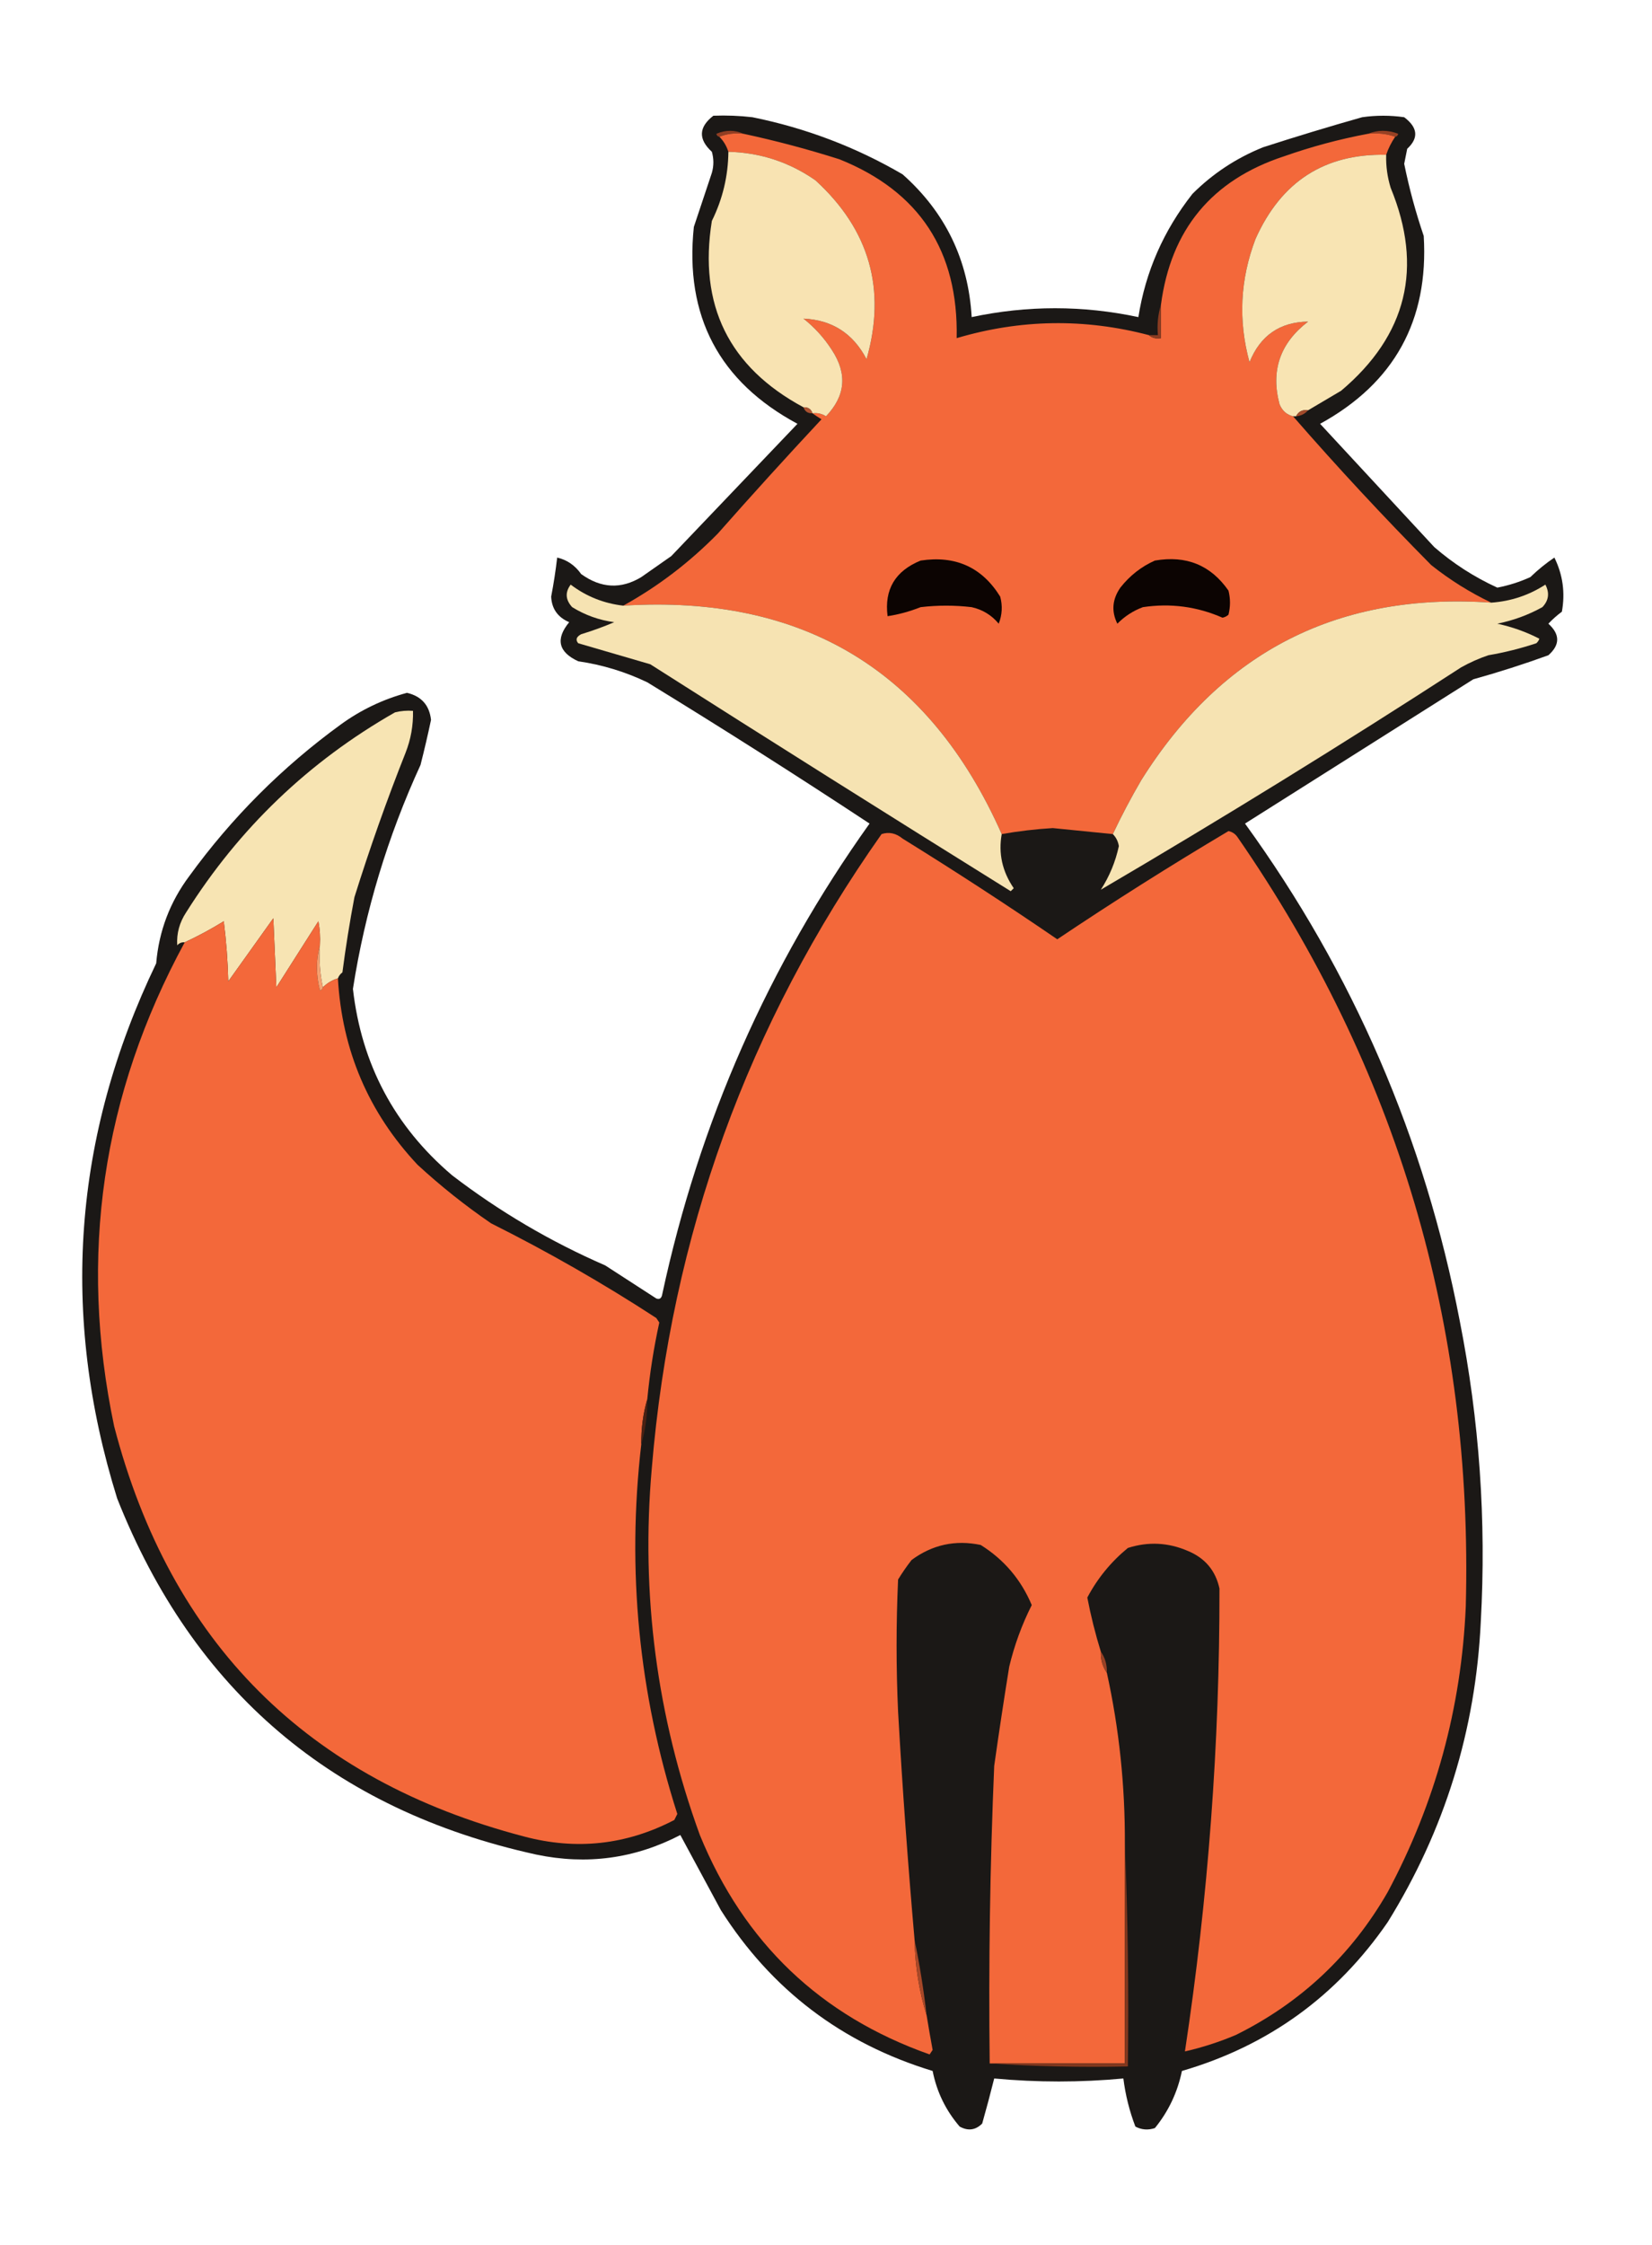
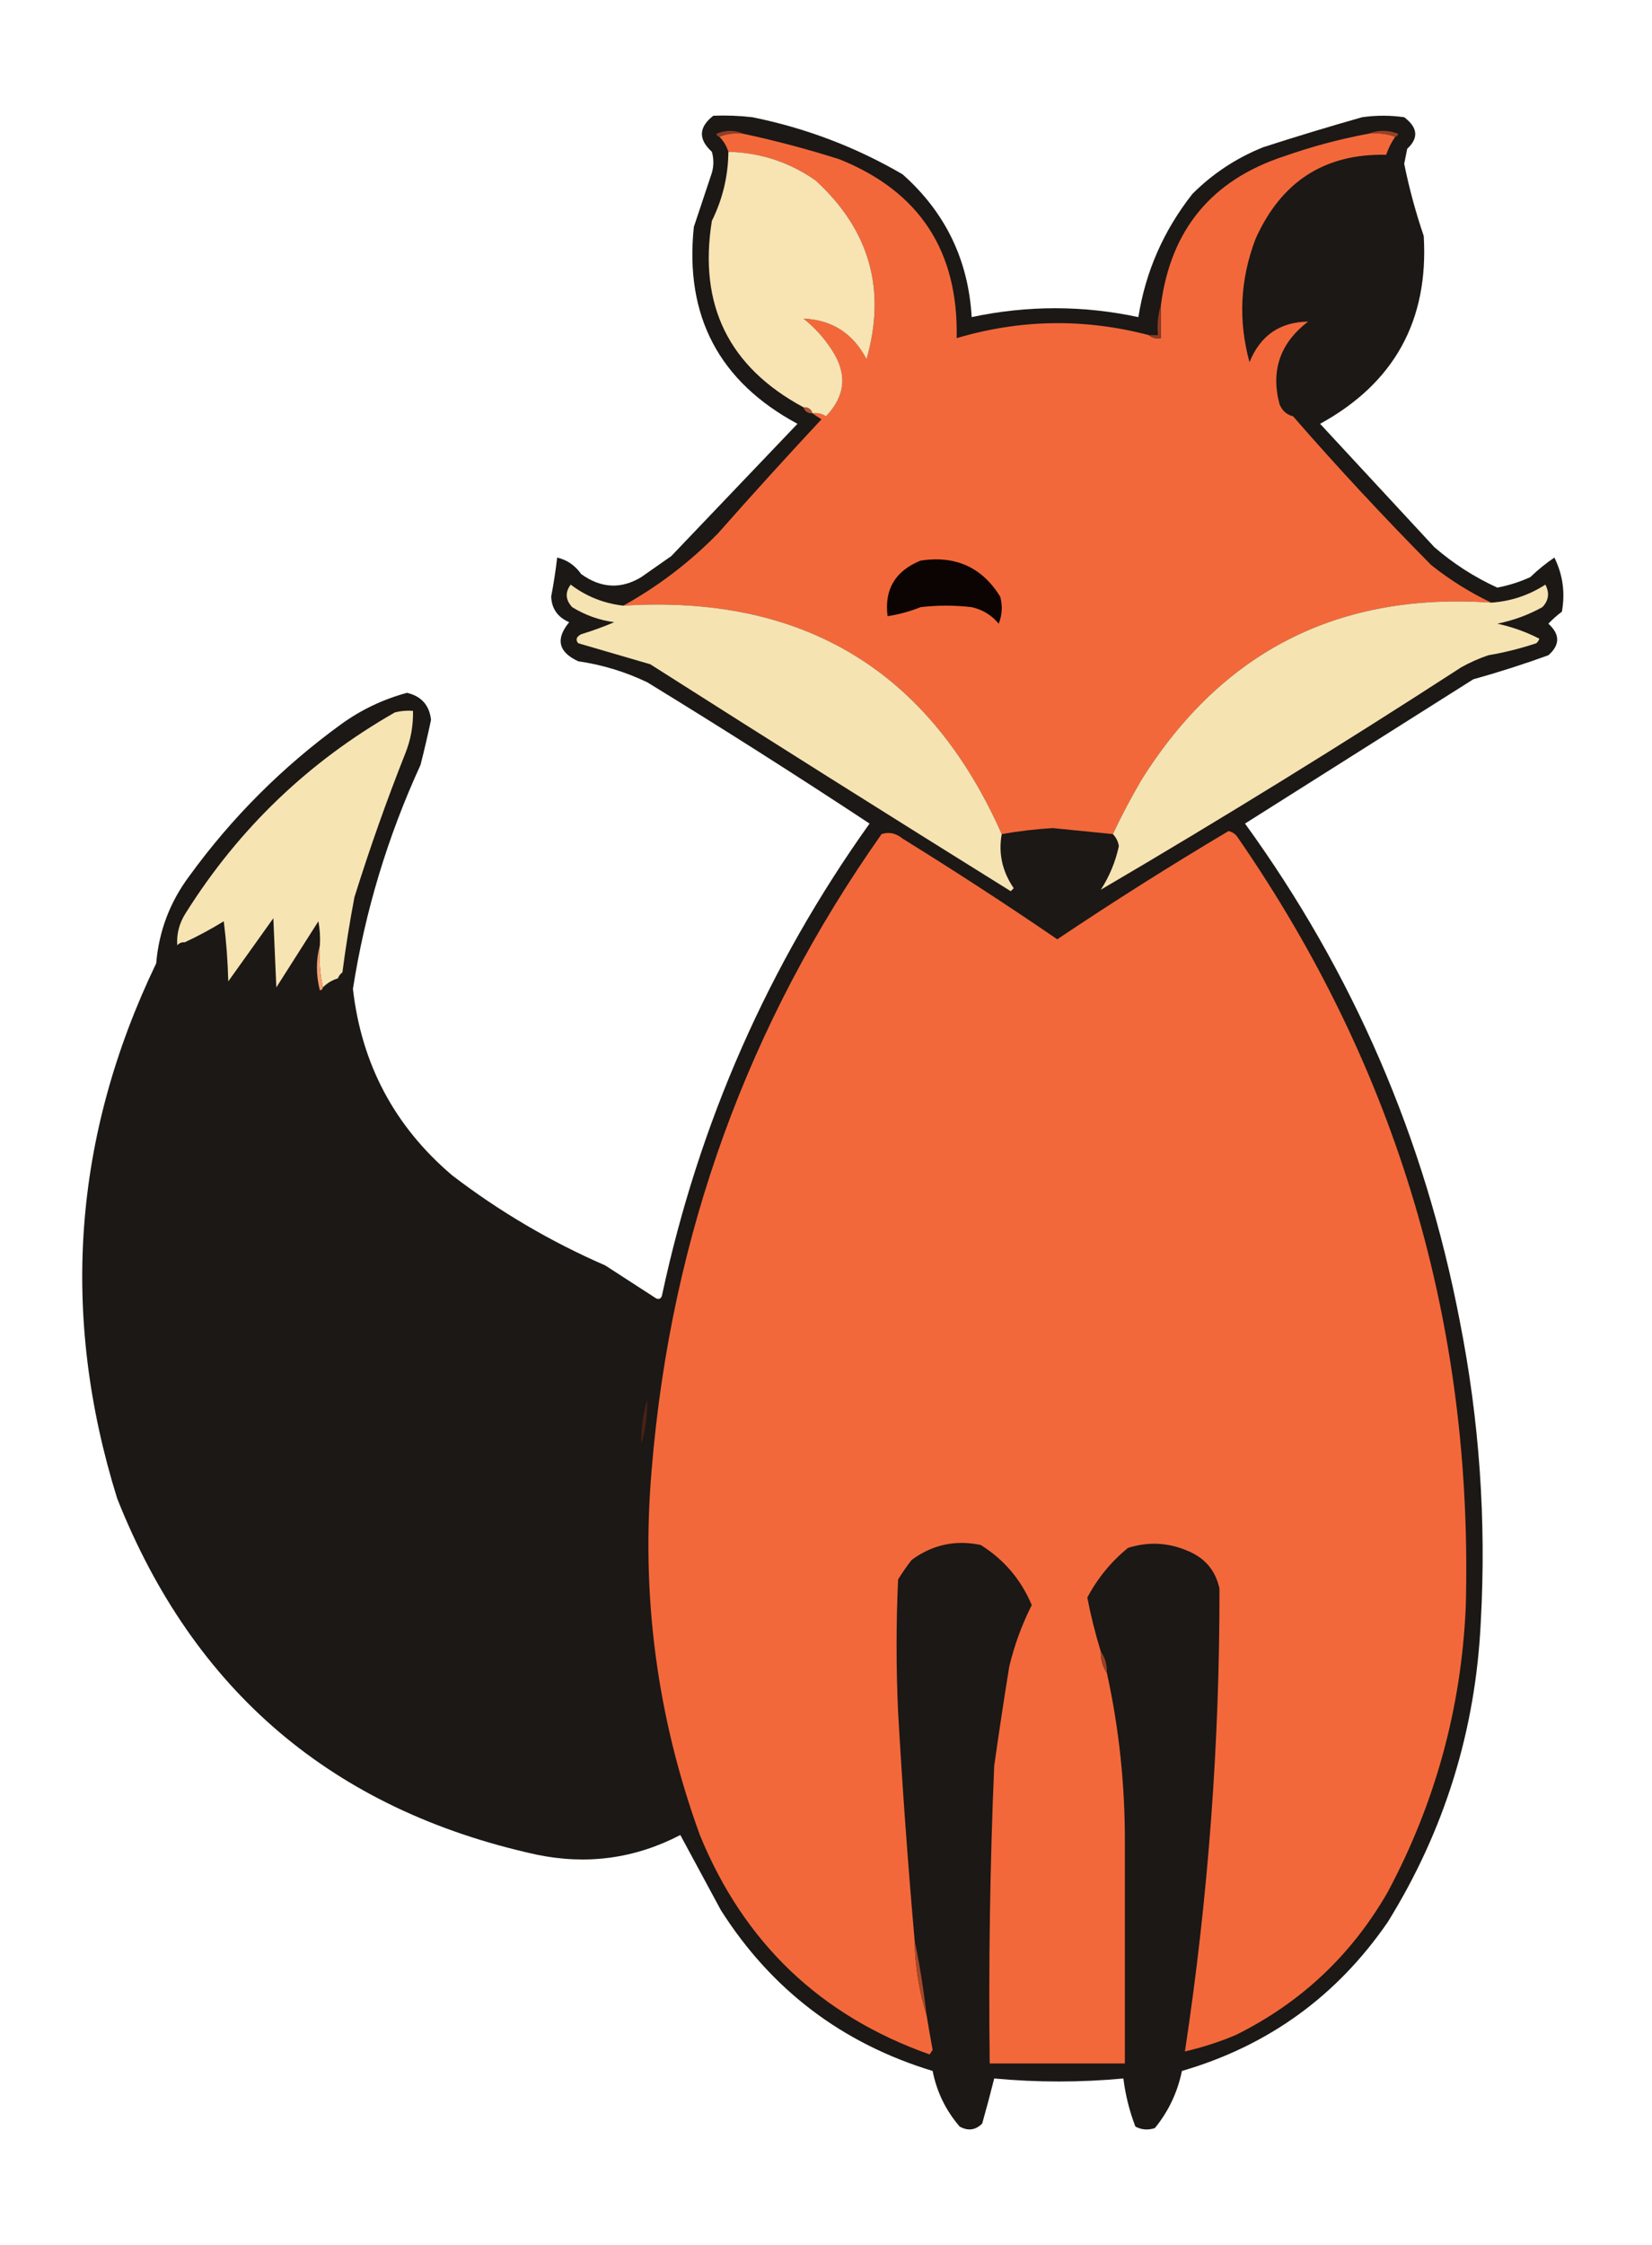
<svg xmlns="http://www.w3.org/2000/svg" width="550px" height="747px" style="shape-rendering:geometricPrecision; text-rendering:geometricPrecision; image-rendering:optimizeQuality; fill-rule:evenodd; clip-rule:evenodd">
  <g>
    <path style="opacity:0.913" fill="#060301" d="M 237.5,38.5 C 241.846,38.334 246.179,38.501 250.5,39C 268.289,42.604 284.956,48.938 300.5,58C 314.731,70.63 322.398,86.463 323.5,105.5C 342.007,101.564 360.507,101.564 379,105.5C 381.384,90.385 387.384,76.718 397,64.5C 403.749,57.762 411.582,52.595 420.5,49C 431.44,45.464 442.44,42.131 453.5,39C 458.167,38.333 462.833,38.333 467.5,39C 472.042,42.426 472.375,45.926 468.5,49.5C 468.167,51.167 467.833,52.833 467.5,54.5C 469.155,62.633 471.322,70.633 474,78.5C 475.69,106.621 464.19,127.454 439.5,141C 452.167,154.667 464.833,168.333 477.5,182C 483.854,187.51 490.854,192.01 498.5,195.5C 502.302,194.772 505.969,193.606 509.5,192C 511.983,189.594 514.65,187.427 517.5,185.5C 520.309,191.187 521.143,197.187 520,203.5C 518.365,204.726 516.865,206.059 515.5,207.5C 519.413,211.045 519.413,214.545 515.5,218C 507.268,220.983 498.935,223.65 490.5,226C 465.167,242 439.833,258 414.5,274C 450.521,323.673 474.354,378.84 486,439.5C 492.531,472.541 494.865,505.874 493,539.5C 491.3,575.595 480.967,608.928 462,639.5C 445.034,664.134 422.201,680.634 393.5,689C 392.025,696.112 389.025,702.445 384.5,708C 382.231,708.758 380.064,708.591 378,707.5C 376.028,702.346 374.695,697.012 374,691.5C 359.667,692.833 345.333,692.833 331,691.5C 329.76,696.464 328.427,701.464 327,706.5C 324.791,708.706 322.291,709.04 319.5,707.5C 314.876,702.129 311.876,695.962 310.5,689C 280.337,679.824 256.837,661.991 240,635.5C 235.5,627.167 231,618.833 226.5,610.5C 211.355,618.366 195.355,620.533 178.5,617C 110.908,602.148 64.408,562.648 39,498.5C 19.974,437.434 24.308,378.101 52,320.5C 52.908,309.773 56.575,300.106 63,291.5C 77.167,272 94,255.167 113.5,241C 120.174,236.163 127.508,232.663 135.5,230.5C 140.295,231.628 142.962,234.628 143.5,239.5C 142.436,244.526 141.269,249.526 140,254.5C 129.04,278.373 121.54,303.206 117.5,329C 120.363,354.062 131.363,374.729 150.5,391C 166.239,403.057 183.239,413.057 201.5,421C 207.167,424.667 212.833,428.333 218.5,432C 219.6,432.432 220.267,431.932 220.5,430.5C 232.799,373.371 255.799,321.205 289.5,274C 265.08,257.907 240.414,242.241 215.5,227C 208.207,223.504 200.54,221.171 192.5,220C 185.888,216.937 184.888,212.604 189.5,207C 185.686,205.366 183.686,202.533 183.5,198.5C 184.33,194.183 184.997,189.85 185.5,185.5C 188.787,186.264 191.454,188.097 193.5,191C 200.104,195.741 206.771,196.074 213.5,192C 216.833,189.667 220.167,187.333 223.5,185C 237.528,170.307 251.528,155.64 265.5,141C 239.398,126.967 227.898,105.133 231,75.5C 233,69.5 235,63.5 237,57.5C 237.667,55.167 237.667,52.833 237,50.5C 232.421,46.306 232.588,42.306 237.5,38.5 Z" />
  </g>
  <g>
    <path style="opacity:1" fill="#913e23" d="M 247.5,44.5 C 244.615,44.194 241.948,44.527 239.5,45.5C 238.957,45.44 238.624,45.107 238.5,44.5C 241.645,43.197 244.645,43.197 247.5,44.5 Z" />
  </g>
  <g>
    <path style="opacity:1" fill="#984124" d="M 455.5,44.5 C 458.687,43.194 462.02,43.194 465.5,44.5C 465.376,45.107 465.043,45.44 464.5,45.5C 461.713,44.523 458.713,44.19 455.5,44.5 Z" />
  </g>
  <g>
    <path style="opacity:1" fill="#f3683a" d="M 239.5,45.5 C 241.948,44.527 244.615,44.194 247.5,44.5C 258.288,46.817 268.955,49.651 279.5,53C 306.119,63.703 319.119,83.536 318.5,112.5C 339.733,106.2 361.066,105.867 382.5,111.5C 383.568,112.434 384.901,112.768 386.5,112.5C 386.5,108.833 386.5,105.167 386.5,101.5C 389.783,76.385 403.449,59.885 427.5,52C 436.644,48.785 445.977,46.285 455.5,44.5C 458.713,44.19 461.713,44.523 464.5,45.5C 463.201,47.412 462.201,49.412 461.5,51.5C 441.044,51.052 426.544,60.385 418,79.5C 412.869,92.977 412.203,106.644 416,120.5C 419.589,111.634 426.089,107.134 435.5,107C 426.177,114.126 423.01,123.293 426,134.5C 426.876,136.635 428.376,137.969 430.5,138.5C 445.183,155.359 460.516,171.859 476.5,188C 482.718,192.939 489.385,197.106 496.5,200.5C 445.744,196.961 406.911,216.627 380,259.5C 376.566,265.369 373.399,271.369 370.5,277.5C 363.839,276.835 357.172,276.168 350.5,275.5C 344.786,275.842 339.119,276.508 333.5,277.5C 309.369,223.081 267.369,197.748 207.5,201.5C 219.065,195.108 229.565,187.108 239,177.5C 250.315,164.684 261.815,152.017 273.5,139.5C 272.398,138.824 271.398,138.158 270.5,137.5C 272.144,137.286 273.644,137.62 275,138.5C 281.49,131.73 282.156,124.397 277,116.5C 274.399,112.445 271.232,108.945 267.5,106C 277.036,106.441 284.036,110.941 288.5,119.5C 295.148,96.263 289.481,76.43 271.5,60C 262.799,53.933 253.133,50.767 242.5,50.5C 241.89,48.566 240.89,46.899 239.5,45.5 Z" />
  </g>
  <g>
    <path style="opacity:1" fill="#f8e3b2" d="M 242.5,50.5 C 253.133,50.767 262.799,53.933 271.5,60C 289.481,76.43 295.148,96.263 288.5,119.5C 284.036,110.941 277.036,106.441 267.5,106C 271.232,108.945 274.399,112.445 277,116.5C 282.156,124.397 281.49,131.73 275,138.5C 273.644,137.62 272.144,137.286 270.5,137.5C 270.027,136.094 269.027,135.427 267.5,135.5C 242.659,122.151 232.492,101.484 237,73.5C 240.593,66.228 242.426,58.562 242.5,50.5 Z" />
  </g>
  <g>
-     <path style="opacity:1" fill="#f8e4b3" d="M 461.5,51.5 C 461.392,55.247 461.892,58.914 463,62.5C 473.913,89.013 468.413,111.513 446.5,130C 442.778,132.19 439.111,134.356 435.5,136.5C 433.62,136.229 432.287,136.896 431.5,138.5C 431.167,138.5 430.833,138.5 430.5,138.5C 428.376,137.969 426.876,136.635 426,134.5C 423.01,123.293 426.177,114.126 435.5,107C 426.089,107.134 419.589,111.634 416,120.5C 412.203,106.644 412.869,92.977 418,79.5C 426.544,60.385 441.044,51.052 461.5,51.5 Z" />
-   </g>
+     </g>
  <g>
    <path style="opacity:1" fill="#8c3c21" d="M 386.5,101.5 C 386.5,105.167 386.5,108.833 386.5,112.5C 384.901,112.768 383.568,112.434 382.5,111.5C 383.5,111.5 384.5,111.5 385.5,111.5C 385.187,107.958 385.521,104.625 386.5,101.5 Z" />
  </g>
  <g>
    <path style="opacity:1" fill="#ad5231" d="M 267.5,135.5 C 269.027,135.427 270.027,136.094 270.5,137.5C 268.973,137.573 267.973,136.906 267.5,135.5 Z" />
  </g>
  <g>
-     <path style="opacity:1" fill="#a44b2b" d="M 435.5,136.5 C 434.486,137.674 433.153,138.34 431.5,138.5C 432.287,136.896 433.62,136.229 435.5,136.5 Z" />
-   </g>
+     </g>
  <g>
    <path style="opacity:1" fill="#0c0402" d="M 306.5,186.5 C 318.116,184.73 326.949,188.73 333,198.5C 333.821,201.554 333.655,204.554 332.5,207.5C 330.135,204.65 327.135,202.816 323.5,202C 317.833,201.333 312.167,201.333 306.5,202C 302.85,203.445 299.183,204.445 295.5,205C 294.363,196.122 298.03,189.955 306.5,186.5 Z" />
  </g>
  <g>
-     <path style="opacity:1" fill="#0c0402" d="M 384.5,186.5 C 394.94,184.692 403.106,188.026 409,196.5C 409.667,199.167 409.667,201.833 409,204.5C 408.439,205.022 407.772,205.355 407,205.5C 398.529,201.792 389.696,200.625 380.5,202C 377.274,203.198 374.441,205.031 372,207.5C 369.962,203.4 370.295,199.4 373,195.5C 376.161,191.491 379.994,188.491 384.5,186.5 Z" />
-   </g>
+     </g>
  <g>
    <path style="opacity:1" fill="#f6e3b2" d="M 207.5,201.5 C 267.369,197.748 309.369,223.081 333.5,277.5C 332.354,283.933 333.687,289.933 337.5,295.5C 337.167,295.833 336.833,296.167 336.5,296.5C 296.367,271.531 256.367,246.364 216.5,221C 208.524,218.672 200.524,216.338 192.5,214C 191.542,212.853 191.875,211.853 193.5,211C 197.288,209.85 200.954,208.517 204.5,207C 199.481,206.327 194.814,204.66 190.5,202C 188.251,199.553 188.084,197.053 190,194.5C 195.177,198.422 201.01,200.755 207.5,201.5 Z" />
  </g>
  <g>
    <path style="opacity:1" fill="#f6e3b2" d="M 370.5,277.5 C 373.399,271.369 376.566,265.369 380,259.5C 406.911,216.627 445.744,196.961 496.5,200.5C 503.033,200.035 509.033,198.035 514.5,194.5C 515.952,197.282 515.619,199.782 513.5,202C 508.816,204.592 503.816,206.425 498.5,207.5C 503.424,208.56 508.09,210.227 512.5,212.5C 512.291,213.086 511.957,213.586 511.5,214C 506.28,215.739 500.947,217.072 495.5,218C 492.382,219.059 489.382,220.392 486.5,222C 446.914,247.638 406.914,272.305 366.5,296C 369.376,291.542 371.376,286.709 372.5,281.5C 372.248,279.927 371.582,278.594 370.5,277.5 Z" />
  </g>
  <g>
    <path style="opacity:1" fill="#f7e4b3" d="M 112.5,325.5 C 110.589,326.075 108.922,327.075 107.5,328.5C 106.514,324.03 106.181,319.363 106.5,314.5C 106.664,311.813 106.497,309.146 106,306.5C 101.333,313.833 96.667,321.167 92,328.5C 91.667,320.833 91.333,313.167 91,305.5C 86,312.5 81,319.5 76,326.5C 75.831,319.809 75.331,313.142 74.5,306.5C 70.233,309.131 65.899,311.464 61.5,313.5C 60.504,313.414 59.671,313.748 59,314.5C 58.755,310.557 59.755,306.89 62,303.5C 79.644,275.522 102.81,253.356 131.5,237C 133.473,236.505 135.473,236.338 137.5,236.5C 137.613,241.33 136.78,245.997 135,250.5C 128.747,266.256 123.081,282.256 118,298.5C 116.422,306.79 115.089,315.123 114,323.5C 113.283,324.044 112.783,324.711 112.5,325.5 Z" />
  </g>
  <g>
    <path style="opacity:1" fill="#f3683a" d="M 366.5,549.5 C 366.41,552.152 367.076,554.485 368.5,556.5C 372.598,575.129 374.598,594.129 374.5,613.5C 374.5,637.833 374.5,662.167 374.5,686.5C 359.5,686.5 344.5,686.5 329.5,686.5C 329.101,653.48 329.601,620.48 331,587.5C 332.559,576.482 334.225,565.482 336,554.5C 337.72,547.337 340.22,540.504 343.5,534C 339.932,525.518 334.265,518.852 326.5,514C 318.077,512.236 310.411,513.903 303.5,519C 301.877,521.08 300.377,523.246 299,525.5C 298.333,540.167 298.333,554.833 299,569.5C 300.441,594.854 302.275,620.188 304.5,645.5C 304.666,654.157 305.999,662.49 308.5,670.5C 309.125,674.326 309.791,678.159 310.5,682C 310.167,682.5 309.833,683 309.5,683.5C 273.159,670.662 247.659,646.328 233,610.5C 218.655,571.073 213.321,530.406 217,488.5C 223.444,410.98 248.944,340.647 293.5,277.5C 295.952,276.686 298.285,277.186 300.5,279C 317.986,289.817 335.152,300.983 352,312.5C 370.58,300.032 389.58,288.032 409,276.5C 410.261,276.759 411.261,277.426 412,278.5C 465.168,355.356 490.501,440.69 488,534.5C 486.534,568.176 477.867,599.843 462,629.5C 449.963,650.435 433.129,666.268 411.5,677C 405.981,679.34 400.314,681.173 394.5,682.5C 402.232,631.459 406.065,580.126 406,528.5C 404.702,522.531 401.202,518.365 395.5,516C 388.947,513.162 382.28,512.829 375.5,515C 369.865,519.629 365.365,525.129 362,531.5C 363.151,537.507 364.651,543.507 366.5,549.5 Z" />
  </g>
  <g>
-     <path style="opacity:1" fill="#f3683a" d="M 106.5,314.5 C 105.186,319.348 105.186,324.348 106.5,329.5C 107.107,329.376 107.44,329.043 107.5,328.5C 108.922,327.075 110.589,326.075 112.5,325.5C 113.866,349.453 122.699,370.119 139,387.5C 146.711,394.601 154.878,401.101 163.5,407C 182.485,416.489 200.819,426.989 218.5,438.5C 218.833,439 219.167,439.5 219.5,440C 217.653,448.433 216.319,456.933 215.5,465.5C 214.111,470.269 213.444,475.269 213.5,480.5C 208.649,522.386 212.649,563.386 225.5,603.5C 225.167,604.167 224.833,604.833 224.5,605.5C 208.561,613.789 191.894,615.622 174.5,611C 102.268,592.101 56.768,546.601 38,474.5C 26.119,417.87 33.952,364.204 61.5,313.5C 65.899,311.464 70.233,309.131 74.5,306.5C 75.331,313.142 75.831,319.809 76,326.5C 81,319.5 86,312.5 91,305.5C 91.333,313.167 91.667,320.833 92,328.5C 96.667,321.167 101.333,313.833 106,306.5C 106.497,309.146 106.664,311.813 106.5,314.5 Z" />
-   </g>
+     </g>
  <g>
    <path style="opacity:1" fill="#f6a171" d="M 106.5,314.5 C 106.181,319.363 106.514,324.03 107.5,328.5C 107.44,329.043 107.107,329.376 106.5,329.5C 105.186,324.348 105.186,319.348 106.5,314.5 Z" />
  </g>
  <g>
    <path style="opacity:1" fill="#4b2113" d="M 215.5,465.5 C 215.556,470.731 214.889,475.731 213.5,480.5C 213.444,475.269 214.111,470.269 215.5,465.5 Z" />
  </g>
  <g>
    <path style="opacity:1" fill="#994125" d="M 366.5,549.5 C 367.924,551.515 368.59,553.848 368.5,556.5C 367.076,554.485 366.41,552.152 366.5,549.5 Z" />
  </g>
  <g>
-     <path style="opacity:1" fill="#80371e" d="M 374.5,613.5 C 375.498,637.994 375.831,662.661 375.5,687.5C 359.991,687.83 344.658,687.496 329.5,686.5C 344.5,686.5 359.5,686.5 374.5,686.5C 374.5,662.167 374.5,637.833 374.5,613.5 Z" />
-   </g>
+     </g>
  <g>
    <path style="opacity:1" fill="#a84828" d="M 304.5,645.5 C 306.19,653.645 307.523,661.978 308.5,670.5C 305.999,662.49 304.666,654.157 304.5,645.5 Z" />
  </g>
</svg>